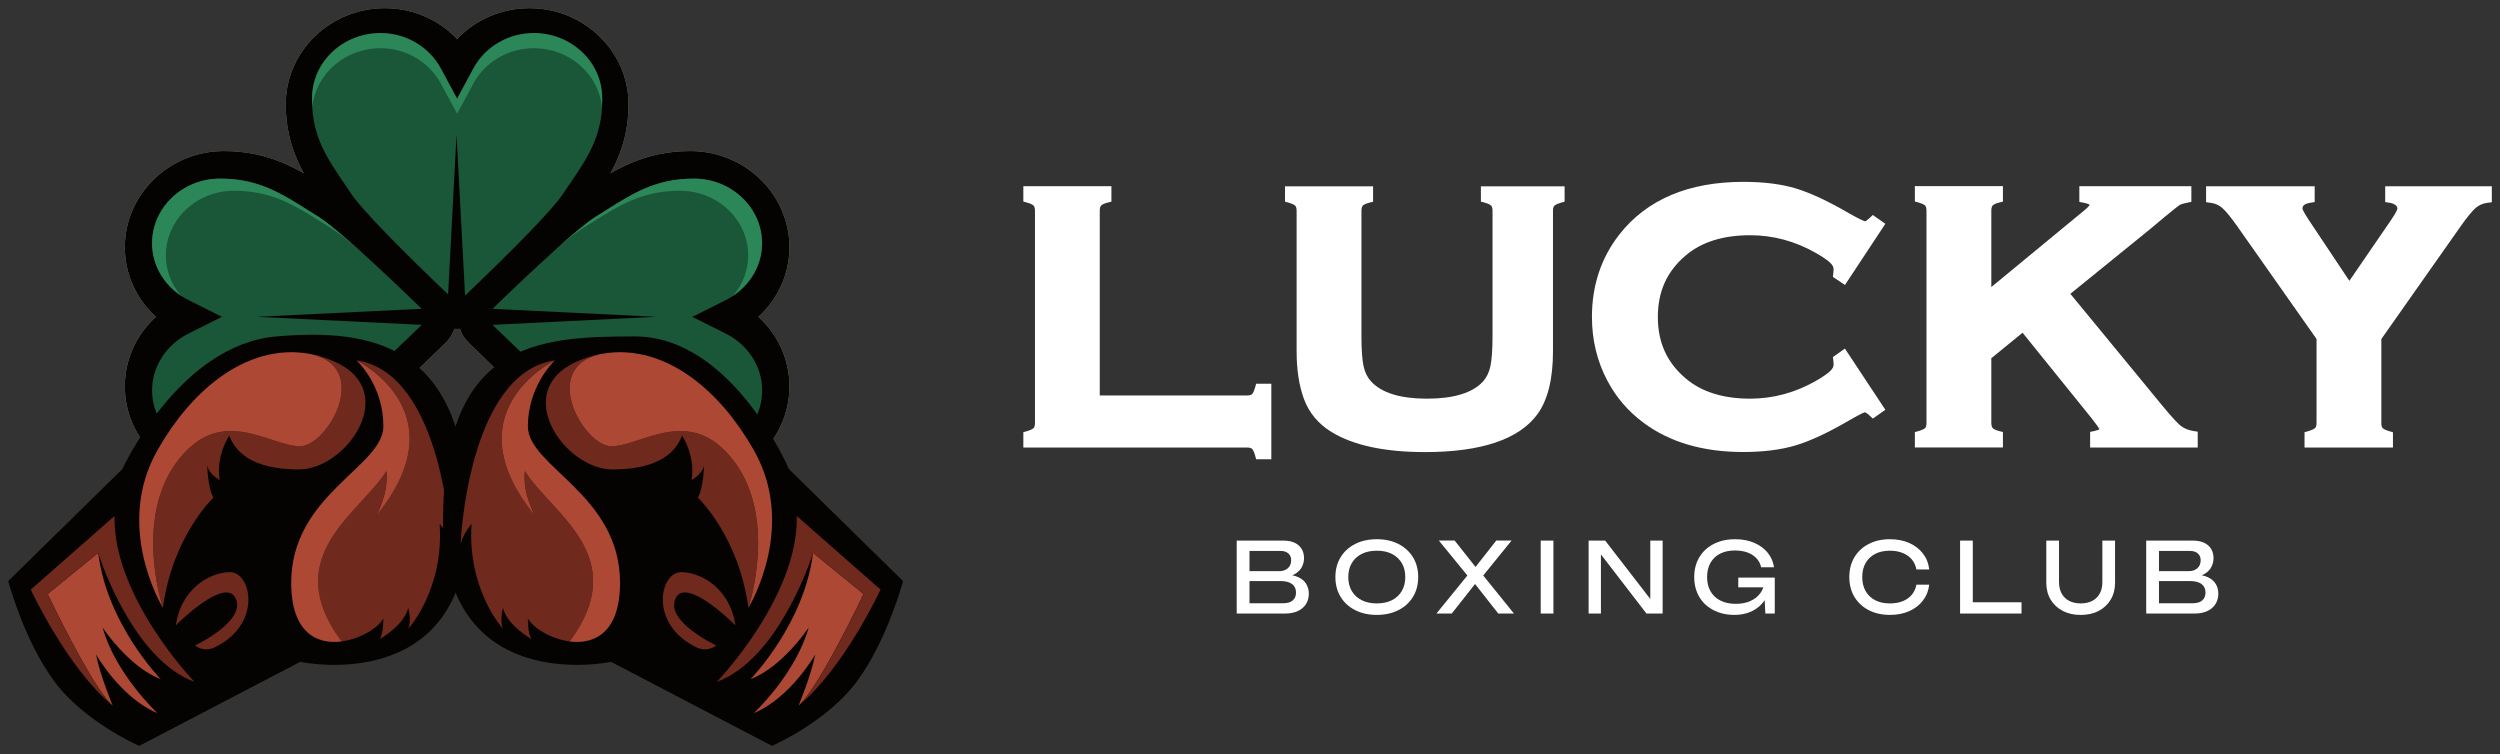
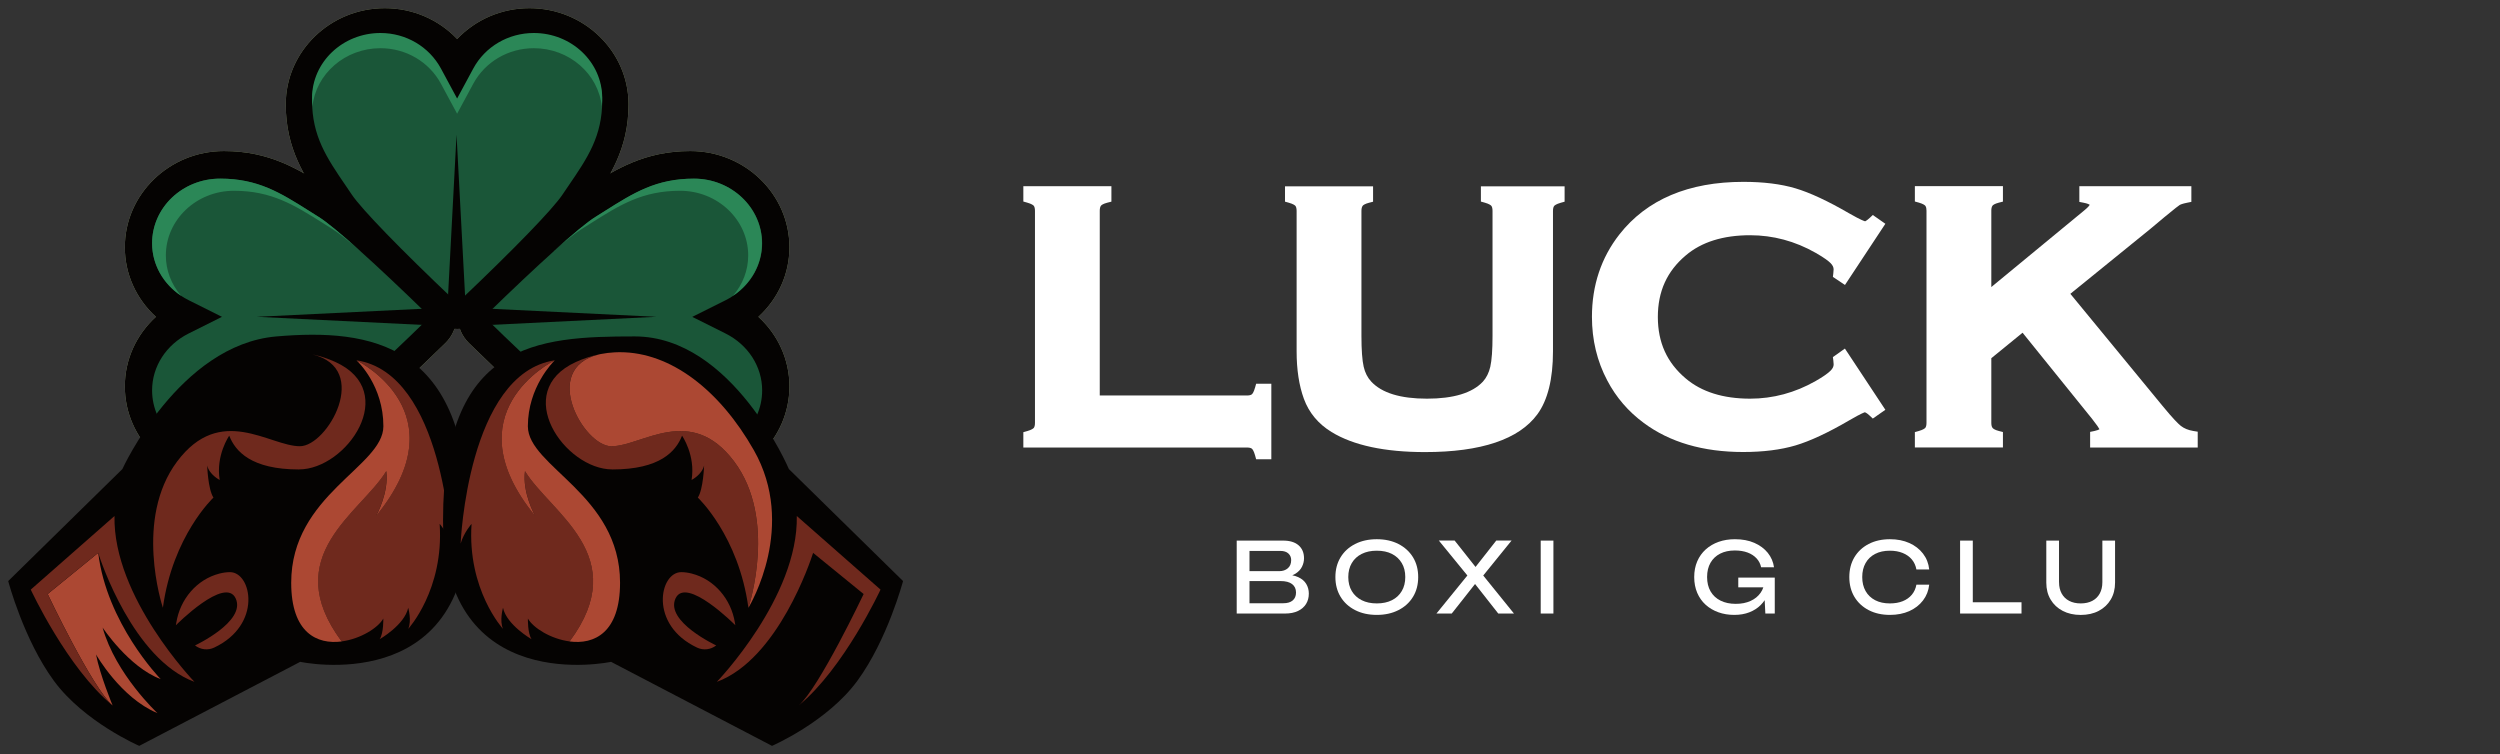
<svg xmlns="http://www.w3.org/2000/svg" viewBox="5566 4773.628 305.371 92.106" data-guides="{&quot;vertical&quot;:[],&quot;horizontal&quot;:[]}">
  <rect x="5566" y="4773.628" width="305.371" height="92.106" fill="#333333" stroke="none" />
  <path fill="white" stroke="none" fill-opacity="1" stroke-width="1" stroke-opacity="1" font-size-adjust="none" id="tSvge48b15c7ea" title="Path 2" d="M 5719.298 4820.984 C 5719.144 4821.541 5718.981 4821.732 5718.919 4821.786C 5718.809 4821.884 5718.593 4821.937 5718.306 4821.937C 5712.315 4821.937 5706.324 4821.937 5700.333 4821.937C 5700.333 4814.42 5700.333 4806.903 5700.333 4799.386C 5700.333 4799.088 5700.386 4798.87 5700.492 4798.745C 5700.544 4798.683 5700.725 4798.522 5701.263 4798.384C 5701.428 4798.343 5701.592 4798.301 5701.757 4798.26C 5701.757 4797.63 5701.757 4797.001 5701.757 4796.371C 5698.171 4796.371 5694.586 4796.371 5691 4796.371C 5691 4796.996 5691 4797.621 5691 4798.246C 5691.159 4798.291 5691.317 4798.335 5691.476 4798.38C 5692.027 4798.536 5692.217 4798.7 5692.27 4798.763C 5692.367 4798.874 5692.42 4799.097 5692.42 4799.386C 5692.42 4808.018 5692.42 4816.65 5692.42 4825.282C 5692.42 4825.575 5692.367 4825.789 5692.27 4825.901C 5692.212 4825.963 5692.027 4826.128 5691.476 4826.284C 5691.317 4826.328 5691.159 4826.373 5691 4826.417C 5691 4827.042 5691 4827.667 5691 4828.292C 5700.104 4828.292 5709.207 4828.292 5718.311 4828.292C 5718.602 4828.292 5718.813 4828.345 5718.924 4828.443C 5718.985 4828.497 5719.148 4828.688 5719.303 4829.245C 5719.347 4829.405 5719.391 4829.566 5719.435 4829.726C 5720.054 4829.726 5720.672 4829.726 5721.291 4829.726C 5721.291 4826.65 5721.291 4823.575 5721.291 4820.499C 5720.672 4820.499 5720.054 4820.499 5719.435 4820.499C 5719.391 4820.659 5719.347 4820.819 5719.303 4820.98C 5719.301 4820.981 5719.3 4820.983 5719.298 4820.984Z" />
  <path fill="white" stroke="none" fill-opacity="1" stroke-width="1" stroke-opacity="1" font-size-adjust="none" id="tSvg4303bc92fb" title="Path 3" d="M 5746.89 4798.251 C 5747.049 4798.295 5747.208 4798.34 5747.367 4798.384C 5747.918 4798.54 5748.107 4798.705 5748.16 4798.767C 5748.257 4798.878 5748.31 4799.097 5748.31 4799.391C 5748.31 4804.481 5748.31 4809.571 5748.31 4814.661C 5748.31 4816.366 5748.217 4817.635 5748.037 4818.428C 5747.869 4819.158 5747.565 4819.769 5747.133 4820.245C 5745.846 4821.626 5743.549 4822.325 5740.304 4822.325C 5737.059 4822.325 5734.785 4821.626 5733.497 4820.241C 5733.048 4819.76 5732.735 4819.15 5732.572 4818.428C 5732.391 4817.635 5732.298 4816.371 5732.298 4814.665C 5732.298 4809.575 5732.298 4804.485 5732.298 4799.395C 5732.298 4799.19 5732.325 4798.914 5732.457 4798.758C 5732.523 4798.678 5732.717 4798.527 5733.228 4798.393C 5733.391 4798.352 5733.555 4798.31 5733.718 4798.268C 5733.718 4797.641 5733.718 4797.013 5733.718 4796.385C 5730.132 4796.385 5726.547 4796.385 5722.961 4796.385C 5722.961 4797.01 5722.961 4797.635 5722.961 4798.26C 5723.12 4798.304 5723.278 4798.349 5723.437 4798.393C 5723.988 4798.549 5724.178 4798.714 5724.231 4798.776C 5724.328 4798.887 5724.38 4799.11 5724.38 4799.4C 5724.38 4805.117 5724.38 4810.835 5724.38 4816.553C 5724.38 4818.775 5724.676 4820.721 5725.267 4822.342C 5725.893 4824.048 5727.03 4825.411 5728.648 4826.399C 5731.297 4828.025 5735.137 4828.849 5740.062 4828.849C 5746.921 4828.849 5751.541 4827.294 5753.79 4824.231C 5755.051 4822.507 5755.694 4819.924 5755.694 4816.553C 5755.694 4810.835 5755.694 4805.117 5755.694 4799.4C 5755.694 4799.106 5755.747 4798.892 5755.844 4798.78C 5755.897 4798.718 5756.087 4798.553 5756.638 4798.398C 5756.797 4798.353 5756.955 4798.309 5757.114 4798.264C 5757.114 4797.639 5757.114 4797.014 5757.114 4796.389C 5753.706 4796.389 5750.298 4796.389 5746.89 4796.389C 5746.89 4797.014 5746.89 4797.639 5746.89 4798.264C 5746.89 4798.26 5746.89 4798.255 5746.89 4798.251Z" />
  <path fill="white" stroke="none" fill-opacity="1" stroke-width="1" stroke-opacity="1" font-size-adjust="none" id="tSvg53e8142cb4" title="Path 4" d="M 5789.884 4807.447 C 5790.376 4807.776 5790.869 4808.106 5791.361 4808.435C 5793.005 4805.944 5794.65 4803.453 5796.294 4800.963C 5795.783 4800.605 5795.271 4800.247 5794.76 4799.889C 5794.632 4800.01 5794.505 4800.13 5794.377 4800.25C 5793.993 4800.606 5793.817 4800.651 5793.826 4800.66C 5793.755 4800.646 5793.367 4800.544 5791.881 4799.694C 5789.276 4798.179 5787.063 4797.151 5785.304 4796.63C 5783.536 4796.104 5781.398 4795.841 5778.951 4795.841C 5772.246 4795.841 5767.154 4798.001 5763.812 4802.258C 5761.582 4805.1 5760.453 4808.489 5760.453 4812.332C 5760.453 4815.151 5761.084 4817.765 5762.327 4820.107C 5763.402 4822.16 5764.901 4823.901 5766.775 4825.282C 5769.94 4827.642 5774.027 4828.84 5778.925 4828.84C 5781.372 4828.84 5783.519 4828.568 5785.313 4828.038C 5787.094 4827.508 5789.303 4826.48 5791.881 4824.974C 5793.402 4824.084 5793.773 4823.99 5793.79 4823.986C 5793.79 4823.986 5793.967 4824.012 5794.377 4824.395C 5794.505 4824.516 5794.632 4824.636 5794.76 4824.756C 5795.271 4824.398 5795.783 4824.041 5796.294 4823.683C 5794.647 4821.191 5792.999 4818.698 5791.352 4816.206C 5790.863 4816.553 5790.373 4816.901 5789.884 4817.248C 5789.902 4817.38 5789.919 4817.512 5789.937 4817.644C 5789.964 4817.836 5789.977 4818.001 5789.977 4818.139C 5789.977 4818.397 5789.858 4818.646 5789.607 4818.9C 5789.28 4819.234 5788.663 4819.662 5787.777 4820.169C 5785.269 4821.599 5782.575 4822.325 5779.776 4822.325C 5776.487 4822.325 5773.842 4821.496 5771.911 4819.858C 5769.618 4817.925 5768.503 4815.467 5768.503 4812.345C 5768.503 4809.223 5769.618 4806.761 5771.911 4804.828C 5773.837 4803.189 5776.483 4802.361 5779.771 4802.361C 5782.575 4802.361 5785.269 4803.082 5787.777 4804.512C 5788.884 4805.14 5789.382 4805.545 5789.607 4805.772C 5789.854 4806.026 5789.973 4806.275 5789.973 4806.529C 5789.973 4806.672 5789.959 4806.845 5789.933 4807.05C 5789.917 4807.185 5789.9 4807.32 5789.884 4807.455C 5789.884 4807.452 5789.884 4807.449 5789.884 4807.447Z" />
  <path fill="white" stroke="none" fill-opacity="1" stroke-width="1" stroke-opacity="1" font-size-adjust="none" id="tSvg1e7a435bc0" title="Path 5" d="M 5832.389 4825.651 C 5832.085 4825.411 5831.45 4824.792 5830.145 4823.202C 5826.393 4818.64 5822.642 4814.079 5818.89 4809.517C 5822.155 4806.868 5825.421 4804.218 5828.686 4801.568C 5829.255 4801.092 5829.823 4800.615 5830.392 4800.139C 5831.754 4799.012 5832.138 4798.736 5832.244 4798.669C 5832.332 4798.616 5832.566 4798.509 5833.148 4798.393C 5833.323 4798.357 5833.497 4798.322 5833.672 4798.286C 5833.672 4797.648 5833.672 4797.01 5833.672 4796.371C 5829.111 4796.371 5824.549 4796.371 5819.988 4796.371C 5819.988 4797.011 5819.988 4797.651 5819.988 4798.291C 5820.164 4798.325 5820.341 4798.359 5820.517 4798.393C 5821.002 4798.487 5821.192 4798.598 5821.258 4798.651C 5821.209 4798.736 5821.064 4798.936 5820.649 4799.279C 5816.845 4802.416 5813.04 4805.552 5809.236 4808.689C 5809.236 4805.579 5809.236 4802.469 5809.236 4799.359C 5809.236 4799.163 5809.262 4798.896 5809.39 4798.74C 5809.443 4798.678 5809.624 4798.518 5810.161 4798.38C 5810.326 4798.338 5810.49 4798.297 5810.655 4798.255C 5810.655 4797.626 5810.655 4796.996 5810.655 4796.367C 5807.069 4796.367 5803.484 4796.367 5799.898 4796.367C 5799.898 4796.992 5799.898 4797.617 5799.898 4798.242C 5800.057 4798.286 5800.216 4798.331 5800.375 4798.375C 5800.926 4798.531 5801.115 4798.696 5801.168 4798.758C 5801.292 4798.901 5801.318 4799.163 5801.318 4799.355C 5801.318 4807.994 5801.318 4816.633 5801.318 4825.273C 5801.318 4825.567 5801.265 4825.78 5801.168 4825.892C 5801.111 4825.954 5800.926 4826.119 5800.375 4826.275C 5800.216 4826.319 5800.057 4826.364 5799.898 4826.408C 5799.898 4827.033 5799.898 4827.658 5799.898 4828.283C 5803.484 4828.283 5807.069 4828.283 5810.655 4828.283C 5810.655 4827.655 5810.655 4827.027 5810.655 4826.399C 5810.492 4826.358 5810.329 4826.316 5810.166 4826.275C 5809.659 4826.146 5809.465 4825.985 5809.394 4825.905C 5809.262 4825.754 5809.236 4825.478 5809.236 4825.273C 5809.236 4822.642 5809.236 4820.012 5809.236 4817.382C 5810.508 4816.344 5811.781 4815.306 5813.053 4814.269C 5815.889 4817.784 5818.726 4821.299 5821.562 4824.814C 5822.139 4825.544 5822.364 4825.896 5822.448 4826.056C 5822.373 4826.11 5822.197 4826.194 5821.826 4826.275C 5821.653 4826.31 5821.479 4826.346 5821.306 4826.382C 5821.306 4827.018 5821.306 4827.655 5821.306 4828.292C 5825.687 4828.292 5830.067 4828.292 5834.448 4828.292C 5834.448 4827.648 5834.448 4827.004 5834.448 4826.359C 5834.266 4826.33 5834.083 4826.3 5833.901 4826.27C 5833.289 4826.168 5832.782 4825.958 5832.389 4825.651Z" />
-   <path fill="white" stroke="none" fill-opacity="1" stroke-width="1" stroke-opacity="1" font-size-adjust="none" id="tSvgfff4898b94" title="Path 6" d="M 5857.348 4796.376 C 5857.348 4797.02 5857.348 4797.664 5857.348 4798.309C 5857.53 4798.338 5857.713 4798.368 5857.895 4798.398C 5858.226 4798.451 5858.477 4798.558 5858.649 4798.714C 5858.781 4798.834 5858.838 4798.954 5858.838 4799.106C 5858.838 4799.137 5858.785 4799.457 5858.045 4800.535C 5856.354 4803.001 5854.662 4805.466 5852.971 4807.932C 5851.328 4805.468 5849.685 4803.004 5848.042 4800.54C 5847.314 4799.444 5847.244 4799.137 5847.244 4799.137C 5847.244 4798.932 5847.244 4798.553 5848.187 4798.398C 5848.369 4798.368 5848.552 4798.338 5848.734 4798.309C 5848.734 4797.664 5848.734 4797.02 5848.734 4796.376C 5844.312 4796.376 5839.891 4796.376 5835.469 4796.376C 5835.469 4797.026 5835.469 4797.676 5835.469 4798.326C 5835.657 4798.352 5835.845 4798.377 5836.033 4798.402C 5836.58 4798.473 5837.029 4798.674 5837.417 4799.003C 5837.854 4799.377 5838.489 4800.148 5839.295 4801.292C 5842.518 4805.873 5845.74 4810.454 5848.963 4815.035C 5848.963 4818.45 5848.963 4821.866 5848.963 4825.282C 5848.963 4825.482 5848.937 4825.749 5848.805 4825.887C 5848.725 4825.972 5848.514 4826.132 5847.971 4826.288C 5847.812 4826.333 5847.654 4826.377 5847.495 4826.422C 5847.495 4827.047 5847.495 4827.671 5847.495 4828.296C 5851.095 4828.296 5854.696 4828.296 5858.296 4828.296C 5858.296 4827.673 5858.296 4827.05 5858.296 4826.426C 5858.139 4826.382 5857.981 4826.337 5857.824 4826.292C 5857.3 4826.141 5857.101 4825.985 5857.031 4825.905C 5856.929 4825.794 5856.877 4825.58 5856.877 4825.286C 5856.877 4821.87 5856.877 4818.455 5856.877 4815.039C 5860.099 4810.458 5863.322 4805.877 5866.544 4801.297C 5867.351 4800.152 5867.986 4799.382 5868.422 4799.008C 5868.81 4798.678 5869.264 4798.478 5869.807 4798.407C 5869.995 4798.381 5870.183 4798.356 5870.371 4798.331C 5870.371 4797.681 5870.371 4797.03 5870.371 4796.38C 5866.032 4796.38 5861.692 4796.38 5857.353 4796.38C 5857.351 4796.379 5857.35 4796.377 5857.348 4796.376Z" />
  <path fill="#9FAF82" stroke="none" fill-opacity="1" stroke-width="1" stroke-opacity="1" font-size-adjust="none" id="tSvg132421c3103" title="Path 7" d="M 5621.842 4813.812 C 5620.692 4813.812 5619.546 4813.389 5618.651 4812.539C 5614.789 4808.874 5608.035 4802.323 5606.21 4799.62C 5605.967 4799.259 5605.729 4798.912 5605.495 4798.565C 5603.238 4795.256 5600.906 4791.836 5600.906 4786.376C 5600.906 4779.897 5606.338 4774.629 5613.012 4774.629C 5616.411 4774.629 5619.585 4776.018 5621.838 4778.392C 5624.091 4776.022 5627.269 4774.629 5630.668 4774.629C 5637.343 4774.629 5642.774 4779.897 5642.774 4786.376C 5642.774 4791.84 5640.438 4795.26 5638.176 4798.574C 5637.942 4798.916 5637.704 4799.264 5637.471 4799.615C 5635.751 4802.176 5629.76 4808.059 5625.038 4812.539C 5624.144 4813.389 5622.993 4813.812 5621.842 4813.812Z" />
  <path fill="#9FAF82" stroke="none" fill-opacity="1" stroke-width="1" stroke-opacity="1" font-size-adjust="none" id="tSvg13884950d14" title="Path 8" d="M 5593.356 4832.569 C 5586.681 4832.565 5581.25 4827.292 5581.25 4820.822C 5581.25 4817.553 5582.652 4814.511 5585.041 4812.329C 5582.648 4810.147 5581.25 4807.101 5581.25 4803.833C 5581.25 4797.353 5586.681 4792.081 5593.356 4792.081C 5598.937 4792.081 5602.468 4794.312 5605.88 4796.467C 5606.242 4796.694 5606.603 4796.921 5606.974 4797.153C 5609.778 4798.899 5616.584 4805.391 5620.398 4809.11C 5621.275 4809.969 5621.76 4811.109 5621.76 4812.329C 5621.76 4813.545 5621.275 4814.685 5620.398 4815.54C 5616.589 4819.259 5609.778 4825.756 5606.983 4827.497C 5606.612 4827.729 5606.251 4827.956 5605.894 4828.183C 5602.481 4830.338 5598.95 4832.569 5593.36 4832.569C 5593.359 4832.569 5593.357 4832.569 5593.356 4832.569Z" />
  <path fill="#9FAF82" stroke="none" fill-opacity="1" stroke-width="1" stroke-opacity="1" font-size-adjust="none" id="tSvg44d61bec77" title="Path 9" d="M 5650.317 4832.569 C 5644.727 4832.569 5641.196 4830.338 5637.784 4828.183C 5637.427 4827.956 5637.065 4827.729 5636.699 4827.502C 5633.904 4825.756 5627.093 4819.259 5623.284 4815.54C 5622.407 4814.685 5621.922 4813.545 5621.922 4812.329C 5621.922 4811.109 5622.407 4809.965 5623.284 4809.11C 5627.093 4805.391 5633.904 4798.899 5636.704 4797.153C 5637.074 4796.921 5637.435 4796.694 5637.797 4796.467C 5641.209 4794.312 5644.74 4792.081 5650.322 4792.081C 5656.996 4792.081 5662.427 4797.353 5662.427 4803.833C 5662.427 4807.101 5661.025 4810.147 5658.636 4812.329C 5661.03 4814.511 5662.427 4817.557 5662.427 4820.822C 5662.427 4827.292 5656.996 4832.565 5650.322 4832.569C 5650.32 4832.569 5650.319 4832.569 5650.317 4832.569Z" />
  <path fill="#050302" stroke="none" fill-opacity="1" stroke-width="1" stroke-opacity="1" font-size-adjust="none" id="tSvg97a3ae6dad" title="Path 10" d="M 5621.842 4813.812 C 5620.692 4813.812 5619.546 4813.389 5618.651 4812.539C 5614.789 4808.874 5608.035 4802.323 5606.21 4799.62C 5605.967 4799.259 5605.729 4798.912 5605.495 4798.565C 5603.238 4795.256 5600.906 4791.836 5600.906 4786.376C 5600.906 4779.897 5606.338 4774.629 5613.012 4774.629C 5616.411 4774.629 5619.585 4776.018 5621.838 4778.392C 5624.091 4776.022 5627.269 4774.629 5630.668 4774.629C 5637.343 4774.629 5642.774 4779.897 5642.774 4786.376C 5642.774 4791.84 5640.438 4795.26 5638.176 4798.574C 5637.942 4798.916 5637.704 4799.264 5637.471 4799.615C 5635.751 4802.176 5629.76 4808.059 5625.038 4812.539C 5624.144 4813.389 5622.993 4813.812 5621.842 4813.812Z" />
  <path fill="#050302" stroke="none" fill-opacity="1" stroke-width="1" stroke-opacity="1" font-size-adjust="none" id="tSvg5dd6a6e4ac" title="Path 11" d="M 5593.356 4832.569 C 5586.681 4832.565 5581.25 4827.292 5581.25 4820.822C 5581.25 4817.553 5582.652 4814.511 5585.041 4812.329C 5582.648 4810.147 5581.25 4807.101 5581.25 4803.833C 5581.25 4797.353 5586.681 4792.081 5593.356 4792.081C 5598.937 4792.081 5602.468 4794.312 5605.88 4796.467C 5606.242 4796.694 5606.603 4796.921 5606.974 4797.153C 5609.778 4798.899 5616.584 4805.391 5620.398 4809.11C 5621.275 4809.969 5621.76 4811.109 5621.76 4812.329C 5621.76 4813.545 5621.275 4814.685 5620.398 4815.54C 5616.589 4819.259 5609.778 4825.756 5606.983 4827.497C 5606.612 4827.729 5606.251 4827.956 5605.894 4828.183C 5602.481 4830.338 5598.95 4832.569 5593.36 4832.569C 5593.359 4832.569 5593.357 4832.569 5593.356 4832.569Z" />
  <path fill="#050302" stroke="none" fill-opacity="1" stroke-width="1" stroke-opacity="1" font-size-adjust="none" id="tSvgcdf2b9e7b0" title="Path 12" d="M 5650.317 4832.569 C 5644.727 4832.569 5641.196 4830.338 5637.784 4828.183C 5637.427 4827.956 5637.065 4827.729 5636.699 4827.502C 5633.904 4825.756 5627.093 4819.259 5623.284 4815.54C 5622.407 4814.685 5621.922 4813.545 5621.922 4812.329C 5621.922 4811.109 5622.407 4809.965 5623.284 4809.11C 5627.093 4805.391 5633.904 4798.899 5636.704 4797.153C 5637.074 4796.921 5637.435 4796.694 5637.797 4796.467C 5641.209 4794.312 5644.74 4792.081 5650.322 4792.081C 5656.996 4792.081 5662.427 4797.353 5662.427 4803.833C 5662.427 4807.101 5661.025 4810.147 5658.636 4812.329C 5661.03 4814.511 5662.427 4817.557 5662.427 4820.822C 5662.427 4827.292 5656.996 4832.565 5650.322 4832.569C 5650.32 4832.569 5650.319 4832.569 5650.317 4832.569Z" />
  <path fill="#1A5638" stroke="none" fill-opacity="1" stroke-width="1" stroke-opacity="1" font-size-adjust="none" id="tSvg13072362bd8" title="Path 13" d="M 5592.897 4795.447 C 5588.308 4795.447 5584.578 4798.992 5584.578 4803.347C 5584.578 4806.255 5586.293 4808.923 5589.057 4810.303C 5590.409 4810.979 5591.761 4811.654 5593.113 4812.329C 5591.761 4813.005 5590.409 4813.68 5589.057 4814.356C 5586.293 4815.736 5584.578 4818.399 5584.578 4821.307C 5584.578 4825.658 5588.312 4829.203 5592.901 4829.207C 5597.522 4829.207 5600.281 4827.466 5603.773 4825.257C 5604.161 4825.012 5604.553 4824.767 5604.95 4824.518C 5606.815 4823.356 5611.836 4818.853 5618.369 4812.476C 5618.418 4812.427 5618.44 4812.378 5618.44 4812.329C 5618.44 4812.28 5618.418 4812.227 5618.365 4812.178C 5611.832 4805.806 5606.815 4801.303 5604.941 4800.137C 5604.544 4799.887 5604.148 4799.642 5603.76 4799.393C 5600.268 4797.189 5597.513 4795.447 5592.893 4795.447C 5592.894 4795.447 5592.896 4795.447 5592.897 4795.447Z" />
  <path fill="#1A5638" stroke="none" fill-opacity="1" stroke-width="1" stroke-opacity="1" font-size-adjust="none" id="tSvg17576ba0d74" title="Path 14" d="M 5639.915 4799.393 C 5639.527 4799.638 5639.13 4799.887 5638.733 4800.137C 5636.86 4801.303 5631.843 4805.806 5625.309 4812.178C 5625.261 4812.227 5625.234 4812.276 5625.234 4812.329C 5625.234 4812.378 5625.256 4812.427 5625.305 4812.476C 5631.843 4818.858 5636.86 4823.36 5638.725 4824.522C 5639.121 4824.767 5639.514 4825.017 5639.901 4825.262C 5643.393 4827.466 5646.153 4829.212 5650.773 4829.212C 5655.362 4829.212 5659.096 4825.662 5659.096 4821.312C 5659.096 4818.404 5657.381 4815.741 5654.617 4814.36C 5653.265 4813.685 5651.913 4813.009 5650.561 4812.334C 5651.913 4811.658 5653.265 4810.983 5654.617 4810.308C 5657.381 4808.927 5659.096 4806.26 5659.096 4803.352C 5659.096 4798.997 5655.362 4795.452 5650.777 4795.452C 5646.162 4795.452 5643.402 4797.193 5639.91 4799.397C 5639.912 4799.396 5639.913 4799.394 5639.915 4799.393Z" />
  <path fill="#050302" stroke="none" fill-opacity="1" stroke-width="1" stroke-opacity="1" font-size-adjust="none" id="tSvg14d6f4c0b1e" title="Path 15" d="M 5567 4844.606 C 5571.65 4840.045 5576.299 4835.483 5580.949 4830.922C 5580.949 4830.922 5587.865 4815.732 5599.777 4814.721C 5611.182 4813.75 5623.191 4815.425 5623.191 4837.161C 5623.191 4858.897 5602.669 4854.47 5602.669 4854.47C 5596.115 4857.892 5589.561 4861.313 5583.007 4864.735C 5583.007 4864.735 5576.271 4861.818 5572.581 4856.786C 5568.891 4851.754 5567.004 4844.611 5567.004 4844.611C 5567.003 4844.609 5567.001 4844.608 5567 4844.606Z" />
  <path fill="#6F291D" stroke="none" fill-opacity="1" stroke-width="1" stroke-opacity="1" font-size-adjust="none" id="tSvg4590007237" title="Path 16" d="M 5587.484 4849.995 C 5587.502 4849.889 5587.52 4849.784 5587.537 4849.679C 5588 4846.82 5590.028 4844.401 5592.806 4843.689C 5593.233 4843.578 5593.669 4843.515 5594.093 4843.515C 5596.747 4843.515 5598.074 4849.946 5592.153 4852.734C 5591.39 4853.094 5590.487 4852.987 5589.821 4852.466C 5589.821 4852.466 5596.072 4849.545 5594.794 4846.735C 5593.515 4843.925 5587.489 4849.995 5587.489 4849.995C 5587.487 4849.995 5587.486 4849.995 5587.484 4849.995Z" />
  <path fill="#6F291D" stroke="none" fill-opacity="1" stroke-width="1" stroke-opacity="1" font-size-adjust="none" id="tSvge799578146" title="Path 17" d="M 5602.522 4830.971 C 5596.694 4830.971 5594.749 4828.762 5594 4826.847C 5594 4826.847 5592.338 4829.229 5592.836 4832.253C 5592.836 4832.253 5591.575 4831.625 5591.306 4830.485C 5591.306 4830.485 5591.403 4833.402 5592.073 4834.408C 5592.073 4834.408 5587.092 4839.071 5585.897 4847.862C 5585.897 4847.862 5585.897 4847.857 5585.893 4847.853C 5585.769 4847.479 5582.401 4837 5587.625 4830.013C 5592.937 4822.906 5598.915 4828.134 5602.632 4828.134C 5606.009 4828.134 5611.361 4818.666 5604.166 4816.921C 5605.092 4817.112 5606.026 4817.419 5606.952 4817.838C 5614.923 4821.459 5608.345 4830.966 5602.522 4830.966C 5602.522 4830.968 5602.522 4830.969 5602.522 4830.971Z" />
  <path fill="#6F291D" stroke="none" fill-opacity="1" stroke-width="1" stroke-opacity="1" font-size-adjust="none" id="tSvg12b045a22be" title="Path 18" d="M 5619.703 4837.615 C 5620.25 4845.666 5615.863 4850.444 5615.863 4850.444C 5616.313 4849.438 5615.863 4847.866 5615.863 4847.866C 5615.418 4849.964 5612.376 4851.705 5612.376 4851.705C 5612.874 4850.948 5612.821 4849.184 5612.821 4849.184C 5612.178 4850.333 5610.004 4851.678 5607.73 4851.976C 5599.944 4841.529 5610.084 4836.252 5613.174 4831.171C 5613.514 4833.763 5612.015 4836.497 5611.931 4836.649C 5622.225 4824.059 5609.912 4817.82 5609.546 4817.647C 5609.544 4817.647 5609.543 4817.647 5609.541 4817.647C 5609.54 4817.644 5609.538 4817.641 5609.537 4817.638C 5620.192 4819.245 5621.039 4840.024 5621.039 4840.024C 5620.642 4838.666 5619.699 4837.61 5619.699 4837.61C 5619.7 4837.612 5619.702 4837.613 5619.703 4837.615Z" />
  <path fill="#AC4833" stroke="none" fill-opacity="1" stroke-width="1" stroke-opacity="1" font-size-adjust="none" id="tSvg9b9cfbbfba" title="Path 19" d="M 5585.235 4860.74 C 5580.721 4858.861 5577.728 4853.566 5577.728 4853.566C 5578.195 4856.047 5579.756 4859.805 5579.756 4859.805C 5577.26 4857.659 5571.82 4846.187 5571.82 4846.187C 5573.879 4844.51 5575.938 4842.833 5577.997 4841.155C 5579.042 4849.736 5585.429 4856.376 5585.628 4856.581C 5581.709 4855.103 5578.53 4850.28 5578.53 4850.28C 5580.122 4855.984 5585.24 4860.745 5585.24 4860.745C 5585.238 4860.743 5585.237 4860.742 5585.235 4860.74Z" />
-   <path fill="#AC4833" stroke="none" fill-opacity="1" stroke-width="1" stroke-opacity="1" font-size-adjust="none" id="tSvg18e17882939" title="Path 20" d="M 5602.634 4828.138 C 5598.917 4828.138 5592.94 4822.906 5587.627 4830.018C 5582.403 4837.005 5585.776 4847.483 5585.895 4847.857C 5585.893 4847.857 5585.892 4847.857 5585.89 4847.857C 5585.648 4847.443 5579.974 4837.864 5585.238 4828.61C 5589.413 4821.267 5595.382 4816.654 5601.572 4816.649C 5601.69 4816.649 5601.805 4816.649 5601.92 4816.654C 5602.034 4816.658 5602.145 4816.662 5602.255 4816.667C 5602.815 4816.694 5603.374 4816.765 5603.934 4816.872C 5604.014 4816.885 5604.093 4816.903 5604.168 4816.925C 5611.363 4818.675 5606.011 4828.138 5602.634 4828.138Z" />
  <path fill="#6F291D" stroke="none" fill-opacity="1" stroke-width="1" stroke-opacity="1" font-size-adjust="none" id="tSvg125783f5d8a" title="Path 21" d="M 5577.997 4841.155 C 5575.939 4842.833 5573.88 4844.51 5571.821 4846.187C 5571.821 4846.187 5577.266 4857.659 5579.756 4859.805C 5574.21 4855.245 5569.758 4845.648 5569.758 4845.648C 5573.167 4842.651 5576.576 4839.654 5579.986 4836.657C 5579.787 4846.584 5589.751 4856.915 5589.751 4856.915C 5582.26 4854.136 5578.288 4842.077 5578.006 4841.204C 5578.002 4841.186 5577.997 4841.168 5577.993 4841.151C 5577.994 4841.152 5577.996 4841.154 5577.997 4841.155Z" />
  <path fill="#AC4833" stroke="none" fill-opacity="1" stroke-width="1" stroke-opacity="1" font-size-adjust="none" id="tSvg18de03295a" title="Path 22" d="M 5611.939 4836.653 C 5612.023 4836.502 5613.522 4833.763 5613.182 4831.176C 5610.092 4836.257 5599.952 4841.534 5607.738 4851.981C 5604.736 4852.377 5601.57 4850.939 5601.57 4844.811C 5601.57 4834.043 5612.83 4830.623 5612.83 4825.694C 5612.83 4820.764 5609.748 4817.838 5609.554 4817.651C 5609.92 4817.825 5622.233 4824.068 5611.939 4836.653Z" />
  <path fill="#050302" stroke="none" fill-opacity="1" stroke-width="1" stroke-opacity="1" font-size-adjust="none" id="tSvg18a44b051ca" title="Path 23" d="M 5676.308 4844.606 C 5671.659 4840.045 5667.009 4835.483 5662.36 4830.922C 5662.36 4830.922 5655.487 4814.721 5643.531 4814.721C 5631.575 4814.721 5620.117 4815.424 5620.117 4837.16C 5620.117 4858.897 5640.639 4854.47 5640.639 4854.47C 5647.193 4857.892 5653.747 4861.313 5660.301 4864.735C 5660.301 4864.735 5667.037 4861.818 5670.727 4856.786C 5674.413 4851.754 5676.304 4844.611 5676.304 4844.611C 5676.305 4844.609 5676.307 4844.608 5676.308 4844.606Z" />
  <path fill="#6F291D" stroke="none" fill-opacity="1" stroke-width="1" stroke-opacity="1" font-size-adjust="none" id="tSvg9a792aed30" title="Path 24" d="M 5655.819 4849.995 C 5655.801 4849.889 5655.784 4849.784 5655.766 4849.679C 5655.303 4846.82 5653.275 4844.401 5650.498 4843.689C 5650.07 4843.578 5649.634 4843.515 5649.211 4843.515C 5646.557 4843.515 5645.23 4849.946 5651.15 4852.734C 5651.913 4853.094 5652.817 4852.987 5653.483 4852.466C 5653.483 4852.466 5647.231 4849.545 5648.51 4846.735C 5649.788 4843.925 5655.815 4849.995 5655.815 4849.995C 5655.816 4849.995 5655.818 4849.995 5655.819 4849.995Z" />
  <path fill="#6F291D" stroke="none" fill-opacity="1" stroke-width="1" stroke-opacity="1" font-size-adjust="none" id="tSvga5192eac07" title="Path 25" d="M 5640.791 4830.971 C 5646.619 4830.971 5648.563 4828.762 5649.312 4826.847C 5649.312 4826.847 5650.974 4829.229 5650.476 4832.253C 5650.476 4832.253 5651.737 4831.625 5652.006 4830.485C 5652.006 4830.485 5651.909 4833.402 5651.239 4834.408C 5651.239 4834.408 5656.22 4839.071 5657.415 4847.862C 5657.415 4847.862 5657.415 4847.857 5657.419 4847.853C 5657.543 4847.479 5660.911 4837 5655.687 4830.013C 5650.375 4822.906 5644.397 4828.134 5640.68 4828.134C 5637.303 4828.134 5631.951 4818.666 5639.146 4816.921C 5638.22 4817.112 5637.286 4817.419 5636.36 4817.838C 5628.389 4821.459 5634.967 4830.966 5640.791 4830.966C 5640.791 4830.968 5640.791 4830.969 5640.791 4830.971Z" />
  <path fill="#6F291D" stroke="none" fill-opacity="1" stroke-width="1" stroke-opacity="1" font-size-adjust="none" id="tSvgb62c8938eb" title="Path 26" d="M 5623.601 4837.615 C 5623.055 4845.666 5627.441 4850.444 5627.441 4850.444C 5626.992 4849.438 5627.441 4847.866 5627.441 4847.866C 5627.886 4849.964 5630.928 4851.705 5630.928 4851.705C 5630.43 4850.948 5630.483 4849.184 5630.483 4849.184C 5631.127 4850.333 5633.3 4851.678 5635.575 4851.976C 5643.36 4841.529 5633.221 4836.252 5630.13 4831.171C 5629.791 4833.763 5631.29 4836.497 5631.374 4836.649C 5621.08 4824.059 5633.393 4817.82 5633.759 4817.647C 5633.76 4817.647 5633.762 4817.647 5633.763 4817.647C 5633.765 4817.644 5633.766 4817.641 5633.767 4817.638C 5623.112 4819.245 5622.266 4840.024 5622.266 4840.024C 5622.662 4838.666 5623.606 4837.61 5623.606 4837.61C 5623.604 4837.612 5623.603 4837.613 5623.601 4837.615Z" />
-   <path fill="#AC4833" stroke="none" fill-opacity="1" stroke-width="1" stroke-opacity="1" font-size-adjust="none" id="tSvg1c0343a2d" title="Path 27" d="M 5658.072 4860.74 C 5662.586 4858.861 5665.58 4853.566 5665.58 4853.566C 5665.113 4856.047 5663.552 4859.805 5663.552 4859.805C 5666.047 4857.659 5671.487 4846.187 5671.487 4846.187C 5669.428 4844.51 5667.37 4842.833 5665.311 4841.155C 5664.266 4849.736 5657.878 4856.376 5657.68 4856.581C 5661.599 4855.103 5664.777 4850.28 5664.777 4850.28C 5663.186 4855.984 5658.068 4860.745 5658.068 4860.745C 5658.069 4860.743 5658.071 4860.742 5658.072 4860.74Z" />
  <path fill="#AC4833" stroke="none" fill-opacity="1" stroke-width="1" stroke-opacity="1" font-size-adjust="none" id="tSvg1545c2a5643" title="Path 28" d="M 5640.682 4828.138 C 5644.399 4828.138 5650.377 4822.906 5655.689 4830.018C 5660.913 4837.005 5657.54 4847.483 5657.421 4847.857C 5657.423 4847.857 5657.424 4847.857 5657.426 4847.857C 5657.668 4847.443 5663.342 4837.864 5658.078 4828.61C 5653.903 4821.267 5647.934 4816.654 5641.745 4816.649C 5641.626 4816.649 5641.511 4816.649 5641.396 4816.654C 5641.282 4816.658 5641.172 4816.662 5641.061 4816.667C 5640.501 4816.694 5639.941 4816.765 5639.382 4816.872C 5639.302 4816.885 5639.223 4816.903 5639.148 4816.925C 5631.953 4818.675 5637.305 4828.138 5640.682 4828.138Z" />
  <path fill="#6F291D" stroke="none" fill-opacity="1" stroke-width="1" stroke-opacity="1" font-size-adjust="none" id="tSvg6e1f357e44" title="Path 29" d="M 5665.316 4841.155 C 5667.374 4842.833 5669.433 4844.51 5671.492 4846.187C 5671.492 4846.187 5666.047 4857.659 5663.557 4859.805C 5669.103 4855.245 5673.555 4845.648 5673.555 4845.648C 5670.146 4842.651 5666.737 4839.654 5663.327 4836.657C 5663.526 4846.584 5653.562 4856.915 5653.562 4856.915C 5661.053 4854.136 5665.025 4842.077 5665.307 4841.204C 5665.311 4841.186 5665.316 4841.168 5665.32 4841.151C 5665.319 4841.152 5665.317 4841.154 5665.316 4841.155Z" />
  <path fill="#AC4833" stroke="none" fill-opacity="1" stroke-width="1" stroke-opacity="1" font-size-adjust="none" id="tSvg11fed95e7c7" title="Path 30" d="M 5631.369 4836.653 C 5631.285 4836.502 5629.786 4833.763 5630.125 4831.176C 5633.216 4836.257 5643.355 4841.534 5635.57 4851.981C 5638.572 4852.377 5641.738 4850.939 5641.738 4844.811C 5641.738 4834.043 5630.478 4830.623 5630.478 4825.694C 5630.478 4820.911 5633.56 4817.838 5633.754 4817.651C 5633.388 4817.825 5621.075 4824.068 5631.369 4836.653Z" />
  <path fill="#1A5638" stroke="none" fill-opacity="1" stroke-width="1" stroke-opacity="1" font-size-adjust="none" id="tSvg129b39130da" title="Path 31" d="M 5612.471 4777.968 C 5607.864 4777.968 5604.117 4781.527 5604.117 4785.895C 5604.117 4790.264 5605.916 4792.913 5608.195 4796.253C 5608.451 4796.632 5608.711 4797.01 5608.971 4797.398C 5610.183 4799.197 5614.883 4804.042 5621.531 4810.348C 5621.694 4810.504 5621.994 4810.504 5622.161 4810.348C 5628.809 4804.038 5633.504 4799.197 5634.708 4797.398C 5634.964 4797.015 5635.224 4796.636 5635.479 4796.262C 5637.763 4792.918 5639.562 4790.277 5639.562 4785.895C 5639.562 4781.513 5635.815 4777.968 5631.208 4777.968C 5628.091 4777.968 5625.256 4779.634 5623.81 4782.315C 5623.153 4783.533 5622.496 4784.752 5621.839 4785.971C 5621.183 4784.752 5620.526 4783.533 5619.869 4782.315C 5618.423 4779.634 5615.588 4777.968 5612.476 4777.968C 5612.474 4777.968 5612.473 4777.968 5612.471 4777.968Z" />
  <path fill="#2B8757" stroke="none" fill-opacity="1" stroke-width="1" stroke-opacity="1" font-size-adjust="none" id="tSvg29568bbe10" title="Path 32" d="M 5612.471 4779.516 C 5615.588 4779.516 5618.418 4781.181 5619.864 4783.862C 5620.521 4785.081 5621.178 4786.3 5621.835 4787.518C 5622.492 4786.3 5623.149 4785.081 5623.806 4783.862C 5625.252 4781.181 5628.086 4779.516 5631.203 4779.516C 5635.528 4779.516 5639.094 4782.651 5639.513 4786.654C 5639.54 4786.307 5639.557 4785.955 5639.557 4785.586C 5639.557 4781.213 5635.81 4777.659 5631.203 4777.659C 5628.086 4777.659 5625.252 4779.324 5623.806 4782.005C 5623.149 4783.224 5622.492 4784.443 5621.835 4785.661C 5621.178 4784.443 5620.521 4783.224 5619.864 4782.005C 5618.418 4779.324 5615.584 4777.659 5612.471 4777.659C 5607.864 4777.659 5604.117 4781.217 5604.117 4785.586C 5604.117 4785.955 5604.135 4786.312 5604.161 4786.654C 5604.58 4782.655 5608.147 4779.516 5612.471 4779.516Z" />
  <path fill="#2B8757" stroke="none" fill-opacity="1" stroke-width="1" stroke-opacity="1" font-size-adjust="none" id="tSvgc119b96467" title="Path 33" d="M 5588.105 4809.742 C 5586.928 4808.371 5586.258 4806.647 5586.258 4804.83C 5586.258 4800.475 5589.992 4796.93 5594.577 4796.93C 5599.162 4796.93 5601.952 4798.672 5605.444 4800.876C 5605.832 4801.121 5606.228 4801.37 5606.625 4801.619C 5607.353 4802.074 5608.556 4803.031 5610.134 4804.403C 5607.718 4802.23 5605.911 4800.733 5604.945 4800.137C 5604.549 4799.887 5604.152 4799.642 5603.764 4799.393C 5600.273 4797.189 5597.517 4795.447 5592.897 4795.447C 5588.277 4795.447 5584.578 4798.992 5584.578 4803.347C 5584.578 4805.904 5585.905 4808.273 5588.1 4809.747C 5588.102 4809.745 5588.103 4809.744 5588.105 4809.742Z" />
  <path fill="#050302" stroke="none" fill-opacity="1" stroke-width="1" stroke-opacity="1" font-size-adjust="none" id="tSvgbf718e148c" title="Path 34" d="M 5646.175 4812.325 C 5638.412 4811.948 5630.648 4811.571 5622.885 4811.194C 5622.511 4804.156 5622.138 4797.119 5621.765 4790.081C 5621.393 4797.119 5621.021 4804.156 5620.65 4811.194C 5612.886 4811.571 5605.123 4811.948 5597.359 4812.325C 5605.495 4812.723 5613.63 4813.121 5621.765 4813.519C 5621.765 4813.122 5621.765 4812.726 5621.765 4812.329C 5621.765 4812.726 5621.765 4813.122 5621.765 4813.519C 5629.902 4813.121 5638.038 4812.723 5646.175 4812.325Z" />
  <path fill="#2B8757" stroke="none" fill-opacity="1" stroke-width="1" stroke-opacity="1" font-size-adjust="none" id="tSvg2297d82459" title="Path 35" d="M 5655.545 4809.742 C 5656.722 4808.371 5657.392 4806.647 5657.392 4804.83C 5657.392 4800.475 5653.658 4796.93 5649.073 4796.93C 5644.458 4796.93 5641.698 4798.672 5638.206 4800.876C 5637.818 4801.121 5637.422 4801.37 5637.025 4801.619C 5636.297 4802.074 5635.094 4803.031 5633.516 4804.403C 5635.931 4802.23 5637.739 4800.733 5638.704 4800.137C 5639.101 4799.887 5639.498 4799.642 5639.886 4799.393C 5643.377 4797.189 5646.133 4795.447 5650.753 4795.447C 5655.342 4795.447 5659.072 4798.992 5659.072 4803.347C 5659.072 4805.904 5657.745 4808.273 5655.549 4809.747C 5655.548 4809.745 5655.546 4809.744 5655.545 4809.742Z" />
  <path fill="white" stroke="none" fill-opacity="1" stroke-width="1" stroke-opacity="1" font-size-adjust="none" id="tSvgb2004f8c1d" title="Path 36" d="M 5722.719 4844.15 C 5722.77 4844.036 5722.822 4843.921 5722.873 4843.807C 5723.569 4843.816 5724.143 4843.923 5724.583 4844.128C 5725.024 4844.333 5725.351 4844.609 5725.558 4844.96C 5725.765 4845.308 5725.871 4845.7 5725.871 4846.136C 5725.871 4846.613 5725.761 4847.031 5725.536 4847.396C 5725.311 4847.761 5724.985 4848.047 5724.553 4848.256C 5724.121 4848.465 5723.583 4848.572 5722.943 4848.572C 5720.983 4848.572 5719.022 4848.572 5717.062 4848.572C 5717.062 4845.602 5717.062 4842.631 5717.062 4839.661C 5718.952 4839.661 5720.842 4839.661 5722.732 4839.661C 5723.547 4839.661 5724.178 4839.852 5724.619 4840.235C 5725.06 4840.618 5725.284 4841.148 5725.284 4841.821C 5725.284 4842.177 5725.201 4842.525 5725.033 4842.859C 5724.866 4843.197 5724.592 4843.482 5724.222 4843.713C 5723.847 4843.949 5723.349 4844.092 5722.723 4844.145C 5722.722 4844.147 5722.72 4844.148 5722.719 4844.15ZM 5718.628 4848.131 C 5718.428 4847.858 5718.228 4847.585 5718.028 4847.312C 5719.608 4847.312 5721.187 4847.312 5722.767 4847.312C 5723.252 4847.312 5723.631 4847.2 5723.9 4846.973C 5724.169 4846.746 5724.306 4846.426 5724.306 4846.007C 5724.306 4845.562 5724.147 4845.219 5723.83 4844.974C 5723.512 4844.729 5723.045 4844.604 5722.423 4844.604C 5721.149 4844.604 5719.875 4844.604 5718.601 4844.604C 5718.601 4844.2 5718.601 4843.797 5718.601 4843.393C 5719.824 4843.393 5721.046 4843.393 5722.269 4843.393C 5722.683 4843.393 5723.032 4843.277 5723.305 4843.041C 5723.578 4842.81 5723.715 4842.471 5723.715 4842.039C 5723.715 4841.714 5723.6 4841.447 5723.376 4841.238C 5723.151 4841.028 5722.82 4840.921 5722.388 4840.921C 5720.933 4840.921 5719.479 4840.921 5718.024 4840.921C 5718.224 4840.648 5718.423 4840.375 5718.623 4840.102C 5718.623 4842.778 5718.623 4845.455 5718.623 4848.131C 5718.625 4848.131 5718.626 4848.131 5718.628 4848.131Z" />
  <path fill="white" stroke="none" fill-opacity="1" stroke-width="1" stroke-opacity="1" font-size-adjust="none" id="tSvg6739d27cd8" title="Path 37" d="M 5734.174 4848.737 C 5733.169 4848.737 5732.287 4848.541 5731.529 4848.153C 5730.766 4847.766 5730.175 4847.223 5729.752 4846.532C 5729.329 4845.838 5729.117 4845.032 5729.117 4844.114C 5729.117 4843.197 5729.329 4842.391 5729.752 4841.696C 5730.175 4841.002 5730.766 4840.463 5731.529 4840.075C 5732.287 4839.688 5733.173 4839.492 5734.174 4839.492C 5735.174 4839.492 5736.061 4839.688 5736.819 4840.075C 5737.577 4840.463 5738.172 4841.006 5738.596 4841.696C 5739.019 4842.391 5739.23 4843.197 5739.23 4844.114C 5739.23 4845.032 5739.019 4845.838 5738.596 4846.532C 5738.172 4847.227 5737.582 4847.766 5736.819 4848.153C 5736.056 4848.541 5735.174 4848.737 5734.174 4848.737ZM 5734.174 4847.334 C 5734.888 4847.334 5735.501 4847.205 5736.021 4846.942C 5736.541 4846.679 5736.942 4846.31 5737.224 4845.824C 5737.511 4845.343 5737.652 4844.773 5737.652 4844.114C 5737.652 4843.455 5737.511 4842.885 5737.224 4842.404C 5736.938 4841.923 5736.537 4841.549 5736.021 4841.287C 5735.505 4841.024 5734.888 4840.895 5734.174 4840.895C 5733.46 4840.895 5732.856 4841.024 5732.331 4841.287C 5731.806 4841.549 5731.405 4841.919 5731.119 4842.404C 5730.832 4842.89 5730.691 4843.46 5730.691 4844.114C 5730.691 4844.769 5730.832 4845.343 5731.119 4845.824C 5731.405 4846.31 5731.811 4846.679 5732.331 4846.942C 5732.851 4847.205 5733.464 4847.334 5734.174 4847.334Z" />
  <path fill="white" stroke="none" fill-opacity="1" stroke-width="1" stroke-opacity="1" font-size-adjust="none" id="tSvgdf3cde4dc1" title="Path 38" d="M 5746.808 4844.377 C 5746.808 4844.076 5746.808 4843.774 5746.808 4843.473C 5748.181 4845.171 5749.553 4846.869 5750.926 4848.568C 5750.287 4848.568 5749.647 4848.568 5749.008 4848.568C 5747.95 4847.221 5746.892 4845.875 5745.834 4844.528C 5746.062 4844.528 5746.29 4844.528 5746.518 4844.528C 5745.455 4845.875 5744.393 4847.221 5743.33 4848.568C 5742.707 4848.568 5742.084 4848.568 5741.461 4848.568C 5742.836 4846.877 5744.212 4845.186 5745.587 4843.495C 5745.587 4843.78 5745.587 4844.065 5745.587 4844.35C 5744.309 4842.786 5743.03 4841.221 5741.752 4839.657C 5742.396 4839.657 5743.039 4839.657 5743.683 4839.657C 5744.651 4840.88 5745.62 4842.103 5746.588 4843.326C 5746.353 4843.326 5746.118 4843.326 5745.883 4843.326C 5746.844 4842.103 5747.805 4840.88 5748.766 4839.657C 5749.389 4839.657 5750.012 4839.657 5750.635 4839.657C 5749.361 4841.229 5748.087 4842.801 5746.813 4844.373C 5746.811 4844.374 5746.81 4844.376 5746.808 4844.377Z" />
  <path fill="white" stroke="none" fill-opacity="1" stroke-width="1" stroke-opacity="1" font-size-adjust="none" id="tSvg4540e00ce5" title="Path 39" d="M 5754.195 4839.661 C 5754.712 4839.661 5755.23 4839.661 5755.747 4839.661C 5755.747 4842.631 5755.747 4845.602 5755.747 4848.572C 5755.23 4848.572 5754.712 4848.572 5754.195 4848.572C 5754.195 4845.602 5754.195 4842.631 5754.195 4839.661Z" />
-   <path fill="white" stroke="none" fill-opacity="1" stroke-width="1" stroke-opacity="1" font-size-adjust="none" id="tSvg8974af15ad" title="Path 40" d="M 5768.216 4847.619 C 5768.004 4847.643 5767.793 4847.666 5767.581 4847.69C 5767.581 4845.014 5767.581 4842.337 5767.581 4839.661C 5768.084 4839.661 5768.586 4839.661 5769.089 4839.661C 5769.089 4842.631 5769.089 4845.602 5769.089 4848.572C 5768.431 4848.572 5767.772 4848.572 5767.114 4848.572C 5765.052 4845.896 5762.991 4843.219 5760.929 4840.543C 5761.136 4840.519 5761.343 4840.495 5761.55 4840.471C 5761.55 4843.172 5761.55 4845.872 5761.55 4848.572C 5761.049 4848.572 5760.548 4848.572 5760.047 4848.572C 5760.047 4845.602 5760.047 4842.631 5760.047 4839.661C 5760.721 4839.661 5761.396 4839.661 5762.07 4839.661C 5764.12 4842.314 5766.17 4844.966 5768.22 4847.619C 5768.219 4847.619 5768.217 4847.619 5768.216 4847.619Z" />
  <path fill="white" stroke="none" fill-opacity="1" stroke-width="1" stroke-opacity="1" font-size-adjust="none" id="tSvg2a5e3d3c02" title="Path 41" d="M 5782.234 4844.698 C 5782.225 4845.254 5782.119 4845.771 5781.917 4846.261C 5781.714 4846.746 5781.423 4847.178 5781.048 4847.548C 5780.673 4847.922 5780.215 4848.211 5779.677 4848.421C 5779.139 4848.63 5778.527 4848.737 5777.834 4848.737C 5777.142 4848.737 5776.49 4848.63 5775.895 4848.416C 5775.299 4848.202 5774.779 4847.895 5774.338 4847.494C 5773.893 4847.093 5773.554 4846.608 5773.311 4846.038C 5773.069 4845.468 5772.945 4844.827 5772.945 4844.114C 5772.945 4843.402 5773.069 4842.761 5773.316 4842.19C 5773.563 4841.62 5773.911 4841.135 5774.356 4840.734C 5774.801 4840.333 5775.33 4840.026 5775.93 4839.812C 5776.534 4839.599 5777.195 4839.492 5777.918 4839.492C 5778.817 4839.492 5779.611 4839.639 5780.29 4839.937C 5780.969 4840.235 5781.515 4840.641 5781.93 4841.153C 5782.344 4841.669 5782.6 4842.257 5782.693 4842.921C 5782.168 4842.921 5781.644 4842.921 5781.119 4842.921C 5781.031 4842.502 5780.845 4842.137 5780.559 4841.83C 5780.272 4841.523 5779.906 4841.282 5779.461 4841.117C 5779.016 4840.953 5778.496 4840.868 5777.909 4840.868C 5777.217 4840.868 5776.622 4840.997 5776.115 4841.255C 5775.608 4841.514 5775.216 4841.883 5774.938 4842.364C 5774.66 4842.845 5774.519 4843.428 5774.519 4844.11C 5774.519 4844.791 5774.66 4845.379 5774.947 4845.869C 5775.233 4846.359 5775.639 4846.737 5776.164 4846.995C 5776.688 4847.258 5777.31 4847.387 5778.02 4847.387C 5778.729 4847.387 5779.311 4847.267 5779.831 4847.031C 5780.352 4846.795 5780.757 4846.461 5781.053 4846.038C 5781.352 4845.615 5781.511 4845.121 5781.533 4844.56C 5781.764 4844.603 5781.994 4844.646 5782.225 4844.689C 5782.228 4844.692 5782.231 4844.695 5782.234 4844.698ZM 5778.328 4845.374 C 5778.328 4844.978 5778.328 4844.582 5778.328 4844.185C 5779.814 4844.185 5781.299 4844.185 5782.785 4844.185C 5782.785 4845.646 5782.785 4847.107 5782.785 4848.568C 5782.402 4848.568 5782.018 4848.568 5781.635 4848.568C 5781.572 4847.335 5781.508 4846.103 5781.445 4844.871C 5781.567 4845.038 5781.689 4845.204 5781.811 4845.37C 5780.65 4845.37 5779.489 4845.37 5778.328 4845.37C 5778.328 4845.372 5778.328 4845.373 5778.328 4845.374Z" />
  <path fill="white" stroke="none" fill-opacity="1" stroke-width="1" stroke-opacity="1" font-size-adjust="none" id="tSvg8e89e10445" title="Path 42" d="M 5801.651 4845.041 C 5801.572 4845.771 5801.32 4846.412 5800.893 4846.973C 5800.465 4847.53 5799.905 4847.966 5799.218 4848.274C 5798.525 4848.581 5797.741 4848.737 5796.855 4848.737C 5795.867 4848.737 5794.999 4848.541 5794.254 4848.153C 5793.509 4847.766 5792.927 4847.223 5792.512 4846.532C 5792.098 4845.838 5791.891 4845.032 5791.891 4844.114C 5791.891 4843.197 5792.098 4842.391 5792.512 4841.696C 5792.927 4841.002 5793.509 4840.463 5794.254 4840.075C 5794.999 4839.688 5795.867 4839.492 5796.855 4839.492C 5797.741 4839.492 5798.53 4839.648 5799.218 4839.955C 5799.905 4840.262 5800.465 4840.694 5800.893 4841.251C 5801.32 4841.807 5801.572 4842.449 5801.651 4843.188C 5801.129 4843.188 5800.608 4843.188 5800.086 4843.188C 5799.998 4842.712 5799.813 4842.306 5799.526 4841.963C 5799.24 4841.625 5798.869 4841.358 5798.415 4841.175C 5797.961 4840.988 5797.437 4840.895 5796.841 4840.895C 5796.149 4840.895 5795.554 4841.024 5795.047 4841.287C 5794.54 4841.549 5794.152 4841.919 5793.879 4842.404C 5793.606 4842.885 5793.469 4843.46 5793.469 4844.114C 5793.469 4844.769 5793.606 4845.343 5793.879 4845.824C 5794.152 4846.31 5794.545 4846.679 5795.047 4846.942C 5795.554 4847.205 5796.149 4847.334 5796.841 4847.334C 5797.437 4847.334 5797.961 4847.245 5798.415 4847.062C 5798.869 4846.88 5799.24 4846.617 5799.526 4846.274C 5799.813 4845.931 5799.998 4845.521 5800.086 4845.045C 5800.608 4845.045 5801.129 4845.045 5801.651 4845.045C 5801.651 4845.043 5801.651 4845.042 5801.651 4845.041Z" />
  <path fill="white" stroke="none" fill-opacity="1" stroke-width="1" stroke-opacity="1" font-size-adjust="none" id="tSvg2d47021ab3" title="Path 43" d="M 5806.974 4839.661 C 5806.974 4842.397 5806.974 4845.133 5806.974 4847.868C 5806.743 4847.643 5806.513 4847.417 5806.282 4847.191C 5808.496 4847.191 5810.711 4847.191 5812.925 4847.191C 5812.925 4847.652 5812.925 4848.112 5812.925 4848.572C 5810.424 4848.572 5807.923 4848.572 5805.422 4848.572C 5805.422 4845.602 5805.422 4842.631 5805.422 4839.661C 5805.939 4839.661 5806.457 4839.661 5806.974 4839.661Z" />
  <path fill="white" stroke="none" fill-opacity="1" stroke-width="1" stroke-opacity="1" font-size-adjust="none" id="tSvg6ec2e35cff" title="Path 44" d="M 5817.509 4844.747 C 5817.509 4845.277 5817.615 4845.735 5817.827 4846.123C 5818.038 4846.51 5818.343 4846.809 5818.739 4847.018C 5819.136 4847.227 5819.608 4847.334 5820.154 4847.334C 5820.701 4847.334 5821.186 4847.227 5821.578 4847.018C 5821.971 4846.809 5822.271 4846.51 5822.482 4846.123C 5822.694 4845.735 5822.8 4845.277 5822.8 4844.747C 5822.8 4843.051 5822.8 4841.356 5822.8 4839.661C 5823.317 4839.661 5823.834 4839.661 5824.351 4839.661C 5824.351 4841.376 5824.351 4843.09 5824.351 4844.805C 5824.351 4845.588 5824.175 4846.274 5823.822 4846.866C 5823.47 4847.459 5822.98 4847.917 5822.354 4848.247C 5821.728 4848.576 5820.992 4848.741 5820.154 4848.741C 5819.317 4848.741 5818.594 4848.576 5817.959 4848.247C 5817.324 4847.917 5816.835 4847.459 5816.482 4846.866C 5816.129 4846.279 5815.953 4845.588 5815.953 4844.805C 5815.953 4843.09 5815.953 4841.376 5815.953 4839.661C 5816.47 4839.661 5816.988 4839.661 5817.505 4839.661C 5817.505 4841.356 5817.505 4843.051 5817.505 4844.747C 5817.506 4844.747 5817.508 4844.747 5817.509 4844.747Z" />
-   <path fill="white" stroke="none" fill-opacity="1" stroke-width="1" stroke-opacity="1" font-size-adjust="none" id="tSvg1332268541b" title="Path 45" d="M 5833.812 4844.15 C 5833.864 4844.036 5833.915 4843.921 5833.967 4843.807C 5834.663 4843.816 5835.236 4843.923 5835.677 4844.128C 5836.118 4844.333 5836.444 4844.609 5836.651 4844.96C 5836.859 4845.308 5836.964 4845.7 5836.964 4846.136C 5836.964 4846.613 5836.854 4847.031 5836.629 4847.396C 5836.405 4847.761 5836.078 4848.047 5835.646 4848.256C 5835.214 4848.465 5834.676 4848.572 5834.037 4848.572C 5832.077 4848.572 5830.116 4848.572 5828.156 4848.572C 5828.156 4845.602 5828.156 4842.631 5828.156 4839.661C 5830.046 4839.661 5831.936 4839.661 5833.826 4839.661C 5834.641 4839.661 5835.272 4839.852 5835.712 4840.235C 5836.153 4840.618 5836.378 4841.148 5836.378 4841.821C 5836.378 4842.177 5836.294 4842.525 5836.127 4842.859C 5835.959 4843.197 5835.686 4843.482 5835.316 4843.713C 5834.941 4843.949 5834.443 4844.092 5833.817 4844.145C 5833.815 4844.147 5833.814 4844.148 5833.812 4844.15ZM 5829.721 4848.131 C 5829.521 4847.858 5829.322 4847.585 5829.122 4847.312C 5830.702 4847.312 5832.281 4847.312 5833.861 4847.312C 5834.346 4847.312 5834.725 4847.2 5834.994 4846.973C 5835.263 4846.746 5835.399 4846.426 5835.399 4846.007C 5835.399 4845.562 5835.241 4845.219 5834.923 4844.974C 5834.606 4844.729 5834.139 4844.604 5833.517 4844.604C 5832.243 4844.604 5830.969 4844.604 5829.695 4844.604C 5829.695 4844.2 5829.695 4843.797 5829.695 4843.393C 5830.918 4843.393 5832.14 4843.393 5833.363 4843.393C 5833.777 4843.393 5834.125 4843.277 5834.399 4843.041C 5834.672 4842.81 5834.809 4842.471 5834.809 4842.039C 5834.809 4841.714 5834.694 4841.447 5834.469 4841.238C 5834.244 4841.028 5833.914 4840.921 5833.482 4840.921C 5832.027 4840.921 5830.572 4840.921 5829.117 4840.921C 5829.317 4840.648 5829.517 4840.375 5829.717 4840.102C 5829.717 4842.778 5829.717 4845.455 5829.717 4848.131C 5829.718 4848.131 5829.72 4848.131 5829.721 4848.131Z" />
  <defs />
</svg>